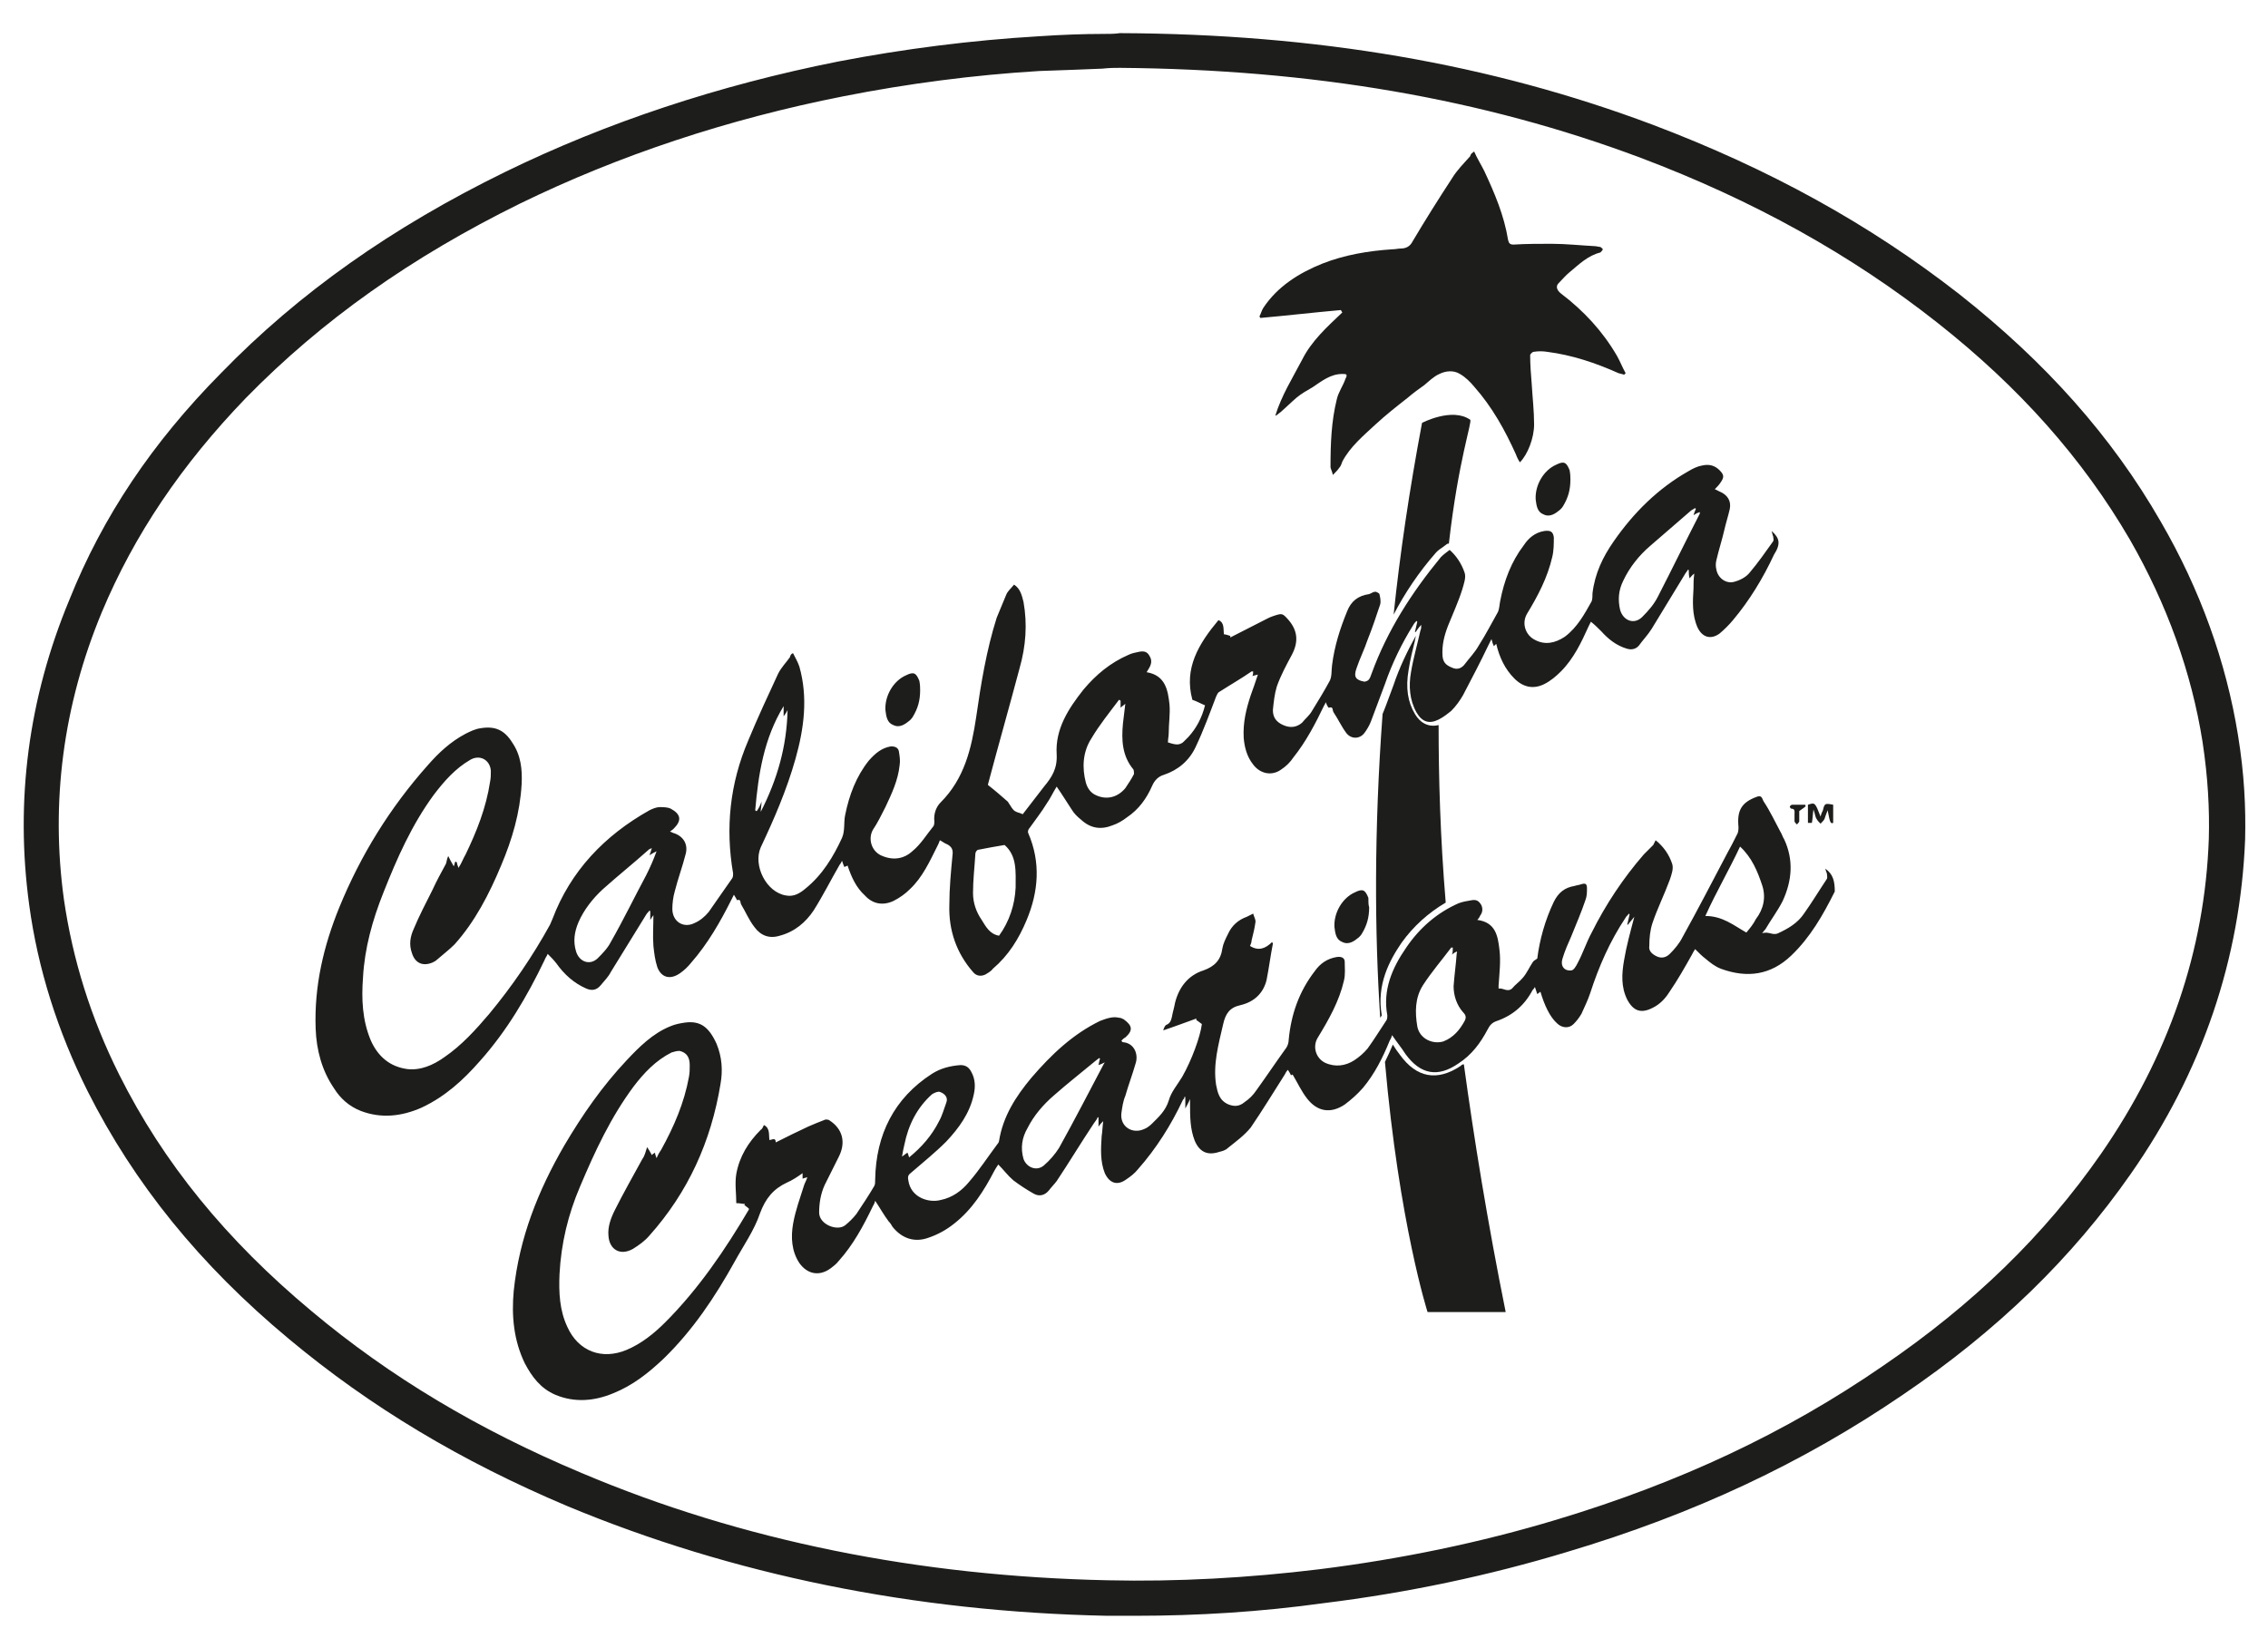
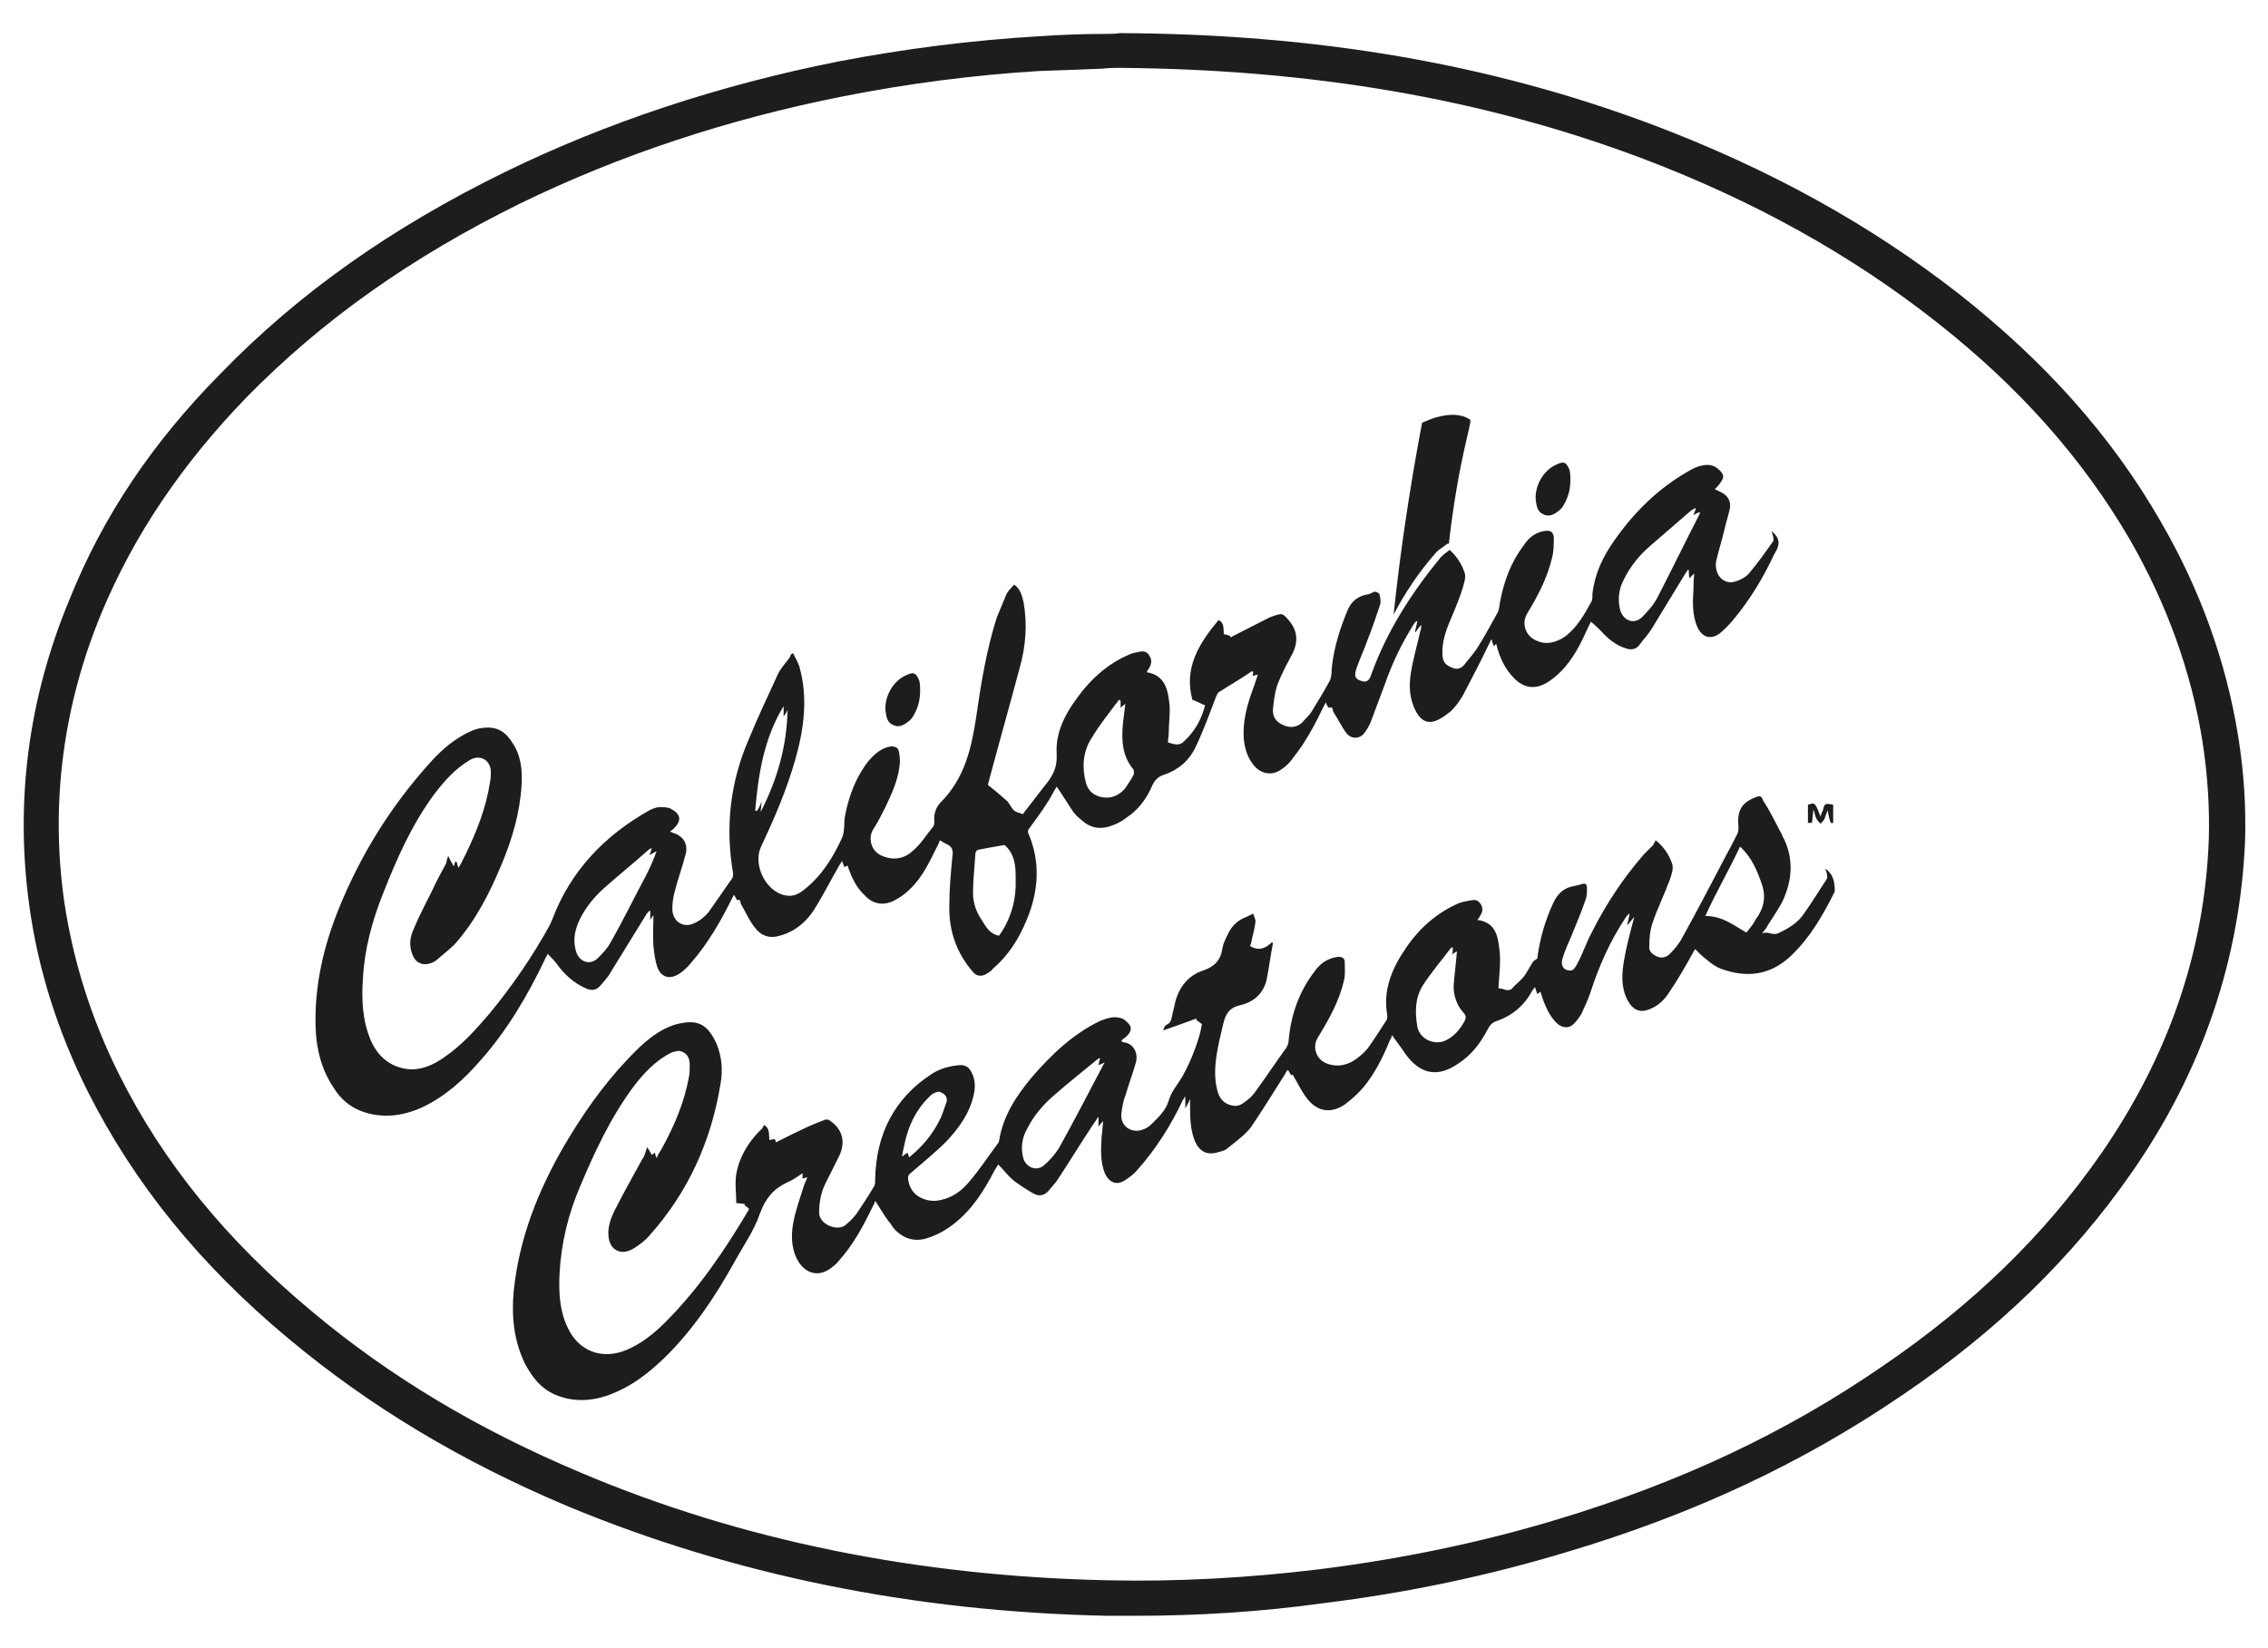
<svg xmlns="http://www.w3.org/2000/svg" version="1.1" id="Ebene_1" x="0px" y="0px" viewBox="0 0 287.4 208.9" style="enable-background:new 0 0 287.4 208.9;" xml:space="preserve">
  <style type="text/css">
	.st0{fill:#1D1D1B;}
</style>
  <g>
    <path class="st0" d="M141.9,8.6c-0.6,0-1.3,0-2.2,0.1c-2.3,0.1-5.1,0.2-8,0.3c-8.3,0.5-16.7,1.6-24.8,3.2   c-14.7,2.9-28.5,7.5-41,13.6c-13.8,6.8-25.1,14.8-34.7,24.6C23,58.9,17,67.8,12.9,77.6C8,89.4,6.4,101.7,8.1,114   c1.1,7.6,3.4,15,7,22.2c5.6,11.2,13.6,21,24.4,30c9.9,8.3,21.1,15,34.2,20.5c20.3,8.6,42.8,13.1,66.7,13.6   c8.8,0.2,17.8-0.3,26.8-1.4c10.4-1.3,20.5-3.4,30.1-6.3c15.6-4.7,29-11,41.2-19.4c11.6-7.9,20.6-16.7,27.7-26.9   c8.6-12.4,13.2-25.8,13.7-40c0.1-3.7-0.1-7.7-0.8-12.3c-1.4-8.8-4.5-17.4-9.2-25.6c-6-10.3-14-19.3-24.4-27.5   c-10.9-8.6-23.3-15.5-37.6-20.9C187.9,12.5,166.3,8.8,141.9,8.6 M143.9,204.8c-1.2,0-2.4,0-3.6,0c-24.5-0.5-47.5-5.2-68.4-13.9   c-13.5-5.7-25-12.6-35.3-21.2c-11.3-9.4-19.6-19.7-25.5-31.4c-3.8-7.6-6.3-15.5-7.4-23.6c-1.8-13.2-0.1-26.2,5.1-38.7   C13,65.5,19.3,56.1,28,47.3c9.9-10.2,21.7-18.5,36-25.5c12.9-6.3,27.1-11,42.2-14c8.3-1.6,16.9-2.7,25.4-3.2   c2.9-0.2,5.8-0.3,8.1-0.3c0.8,0,1.6,0,2.2-0.1l0,0h0c25,0.1,47,3.9,67.5,11.6c14.8,5.6,27.5,12.6,38.9,21.5   c10.9,8.6,19.3,18,25.5,28.8c5,8.6,8.3,17.8,9.8,27.1c0.8,4.9,1,9.2,0.9,13.2c-0.6,15.1-5.4,29.4-14.5,42.4   c-7.4,10.6-16.8,19.8-28.9,28c-12.6,8.6-26.4,15.1-42.5,19.9c-9.9,3-20.3,5.2-30.9,6.5C159.8,204.3,151.8,204.8,143.9,204.8" />
-     <path class="st0" d="M186.8,19.2c0.4,0.9,0.9,1.7,1.3,2.5c1.3,2.8,2.5,5.6,3,8.7c0.1,0.4,0.2,0.6,0.7,0.6c1.6-0.1,3.2-0.1,4.8-0.1   c1.8,0,3.6,0.2,5.5,0.3c0.2,0,0.5,0.1,0.7,0.1c0.1,0.1,0.3,0.2,0.3,0.3c0,0.1-0.2,0.3-0.3,0.4c-1.6,0.4-2.7,1.5-3.9,2.5   c-0.5,0.4-0.9,0.9-1.4,1.4c-0.4,0.4-0.2,0.9,0.3,1.3c2.9,2.2,5.3,4.8,7.1,7.9c0.4,0.7,0.7,1.5,1.1,2.2c-0.1,0.1-0.1,0.1-0.2,0.2   c-0.2-0.1-0.4-0.1-0.7-0.2c-2.9-1.3-5.9-2.3-9-2.7c-0.6-0.1-1.2-0.1-1.8,0c-0.1,0-0.4,0.3-0.4,0.4c0,1.2,0.1,2.5,0.2,3.7   c0.1,1.7,0.3,3.4,0.3,5.1c0,1.7-0.8,3.8-1.8,4.8c-0.2-0.3-0.4-0.7-0.5-1c-1.4-3.1-3-6-5.3-8.6c-0.5-0.6-1.1-1.2-1.8-1.6   c-0.8-0.5-1.8-0.4-2.6,0c-0.7,0.3-1.3,0.9-1.9,1.4c-0.7,0.5-1.4,1-2.1,1.6c-1.4,1.1-2.8,2.2-4.1,3.4c-1.5,1.4-3.2,2.8-4.2,4.7   c-0.1,0.3-0.2,0.6-0.4,0.8c-0.2,0.3-0.4,0.5-0.8,0.9c-0.1-0.5-0.3-0.8-0.3-1c0-2.9,0.1-5.8,0.8-8.6c0.2-0.9,0.8-1.7,1.1-2.6   c0.1-0.2,0.2-0.4,0.1-0.5c0-0.1-0.3-0.1-0.5-0.1c-1.5,0-2.6,0.9-3.8,1.7c-0.7,0.4-1.4,0.8-2,1.3c-0.7,0.6-1.4,1.3-2.1,1.9   c-0.2,0.1-0.3,0.3-0.6,0.4c0.8-2.6,2.2-4.8,3.4-7.1c1.2-2.4,3.2-4.2,5.1-6c-0.1-0.1-0.1-0.2-0.2-0.3c-3.4,0.3-6.8,0.7-10.2,1   c0-0.1-0.1-0.1-0.1-0.2c0.2-0.4,0.3-0.8,0.5-1.1c1.8-2.7,4.5-4.4,7.5-5.6c2.8-1.1,5.8-1.6,8.8-1.8c0.4,0,0.8-0.1,1.1-0.1   c0.7,0,1.2-0.3,1.5-0.9c1.6-2.7,3.3-5.4,5-8c0.6-1,1.5-1.9,2.3-2.8C186.4,19.4,186.6,19.4,186.8,19.2" />
    <path class="st0" d="M199,60.8c0,1.3-0.3,2.3-0.9,3.3c-0.1,0.2-0.3,0.4-0.4,0.5c-0.6,0.5-1.3,1-2.1,0.6c-0.8-0.3-0.9-1.1-1-1.9   c-0.1-1.8,1-3.7,2.6-4.4c1-0.5,1.3-0.3,1.7,0.7C199,60.1,199,60.5,199,60.8" />
    <path class="st0" d="M116.6,87.5c0,1.3-0.3,2.3-0.9,3.3c-0.1,0.2-0.3,0.4-0.4,0.5c-0.6,0.5-1.3,1-2.1,0.6c-0.8-0.3-0.9-1.1-1-1.9   c-0.1-1.8,1-3.7,2.6-4.4c1-0.5,1.3-0.3,1.7,0.7C116.6,86.8,116.6,87.2,116.6,87.5" />
-     <path class="st0" d="M173.5,115c0,1.3-0.3,2.3-0.9,3.3c-0.1,0.2-0.3,0.4-0.4,0.5c-0.6,0.5-1.3,1-2.1,0.6c-0.8-0.3-0.9-1.1-1-1.9   c-0.1-1.8,1-3.7,2.6-4.4c1-0.5,1.3-0.3,1.7,0.7C173.4,114.3,173.4,114.7,173.5,115" />
    <path class="st0" d="M231.6,102.7c-0.2,0.5-0.3,0.8-0.4,1.1c-0.1,0.2-0.3,0.4-0.5,0.6c-0.2-0.2-0.4-0.4-0.5-0.6   c-0.2-0.3-0.2-0.7-0.4-1.2c-0.1,0.7-0.1,1.2-0.2,1.7c0,0-0.3,0-0.5,0v-2.3c0.9-0.3,0.9-0.3,1.6,1.5c0.1-0.4,0.2-0.6,0.3-0.8   c0.2-0.9,0.3-0.9,1.3-0.7v2.3C232,104.4,231.9,104.4,231.6,102.7" />
-     <path class="st0" d="M228.8,102.2c-0.2,0.2-0.4,0.3-0.8,0.6c0,0.3,0,0.8,0,1.3c0,0.1-0.2,0.3-0.3,0.4c-0.1-0.1-0.3-0.3-0.3-0.4   c0-0.3,0-0.6,0-0.9c0-0.3,0.1-0.7-0.4-0.7c-0.1,0-0.2-0.2-0.2-0.3c0.1-0.1,0.2-0.2,0.3-0.2c0.5,0,1.1,0,1.6,0   C228.8,102,228.8,102.1,228.8,102.2" />
    <path class="st0" d="M215.4,65.1c-1.8,3.5-3.5,7-5.3,10.5c-0.5,1-1.2,1.8-2,2.6c-1,1-2.4,0.5-2.8-0.9c-0.3-1.3-0.2-2.5,0.4-3.7   c0.8-1.7,2-3.2,3.4-4.4c1.7-1.5,3.5-3,5.2-4.5c0.2-0.1,0.3-0.2,0.5-0.3c0,0,0.1,0.1,0.1,0.1c-0.1,0.2-0.2,0.5-0.3,0.8   c0.3-0.2,0.5-0.3,0.8-0.4C215.4,64.9,215.4,65,215.4,65.1 M143.7,98.1c-0.3,0.6-0.7,1.2-1.1,1.8c-1,1.2-2.4,1.5-3.7,0.9   c-0.7-0.3-1.1-0.9-1.3-1.6c-0.5-1.9-0.4-3.9,0.7-5.6c1-1.7,2.3-3.3,3.5-4.9c0.1,0,0.1,0.1,0.2,0.1v0.9c0.2-0.2,0.4-0.3,0.6-0.5   c-0.1,0.9-0.2,1.7-0.3,2.5c-0.2,2.1-0.1,4.1,1.3,5.8C143.7,97.6,143.7,98,143.7,98.1 M128.7,112.5c-0.1,2.2-0.8,4.3-2.1,6.1   c-1.2-0.2-1.7-1.2-2.2-2c-0.7-1-1.1-2.2-1.1-3.4c0-1.7,0.2-3.3,0.3-5c0-0.2,0.2-0.5,0.4-0.5c1-0.2,2.1-0.4,3.3-0.6   C128.9,108.5,128.7,110.5,128.7,112.5 M95.9,102.8c-0.1,0-0.1,0-0.2-0.1c0.4-4.6,1.1-9.1,3.6-13.2v1.3c0.3-0.4,0.4-0.6,0.5-0.8   c-0.1,4.6-1.3,8.8-3.4,12.9c0-0.4,0.1-0.8,0.1-1.3C96.3,102.2,96.1,102.5,95.9,102.8 M81.9,110.9c-1.5,2.8-2.9,5.7-4.5,8.5   c-0.4,0.8-1.1,1.5-1.7,2.1c-1,0.9-2.3,0.4-2.7-0.9c-0.4-1.3-0.2-2.5,0.3-3.7c0.7-1.6,1.8-3,3.1-4.2c1.9-1.7,3.9-3.3,5.8-5   c0.1-0.1,0.2-0.1,0.4-0.2c-0.1,0.4-0.2,0.6-0.3,0.9c0.3-0.2,0.5-0.3,0.9-0.5C82.8,109,82.4,109.9,81.9,110.9 M224.5,67.3   c0.1,0.3,0.1,0.5,0.2,0.7c0,0.2,0.1,0.4,0,0.6c-1,1.4-1.9,2.7-3,4c-0.4,0.5-1.1,0.9-1.8,1.1c-1.1,0.4-2.2-0.4-2.4-1.5   c-0.1-0.4-0.1-0.8,0-1.2c0.3-1.3,0.7-2.5,1-3.8c0.2-0.9,0.5-1.8,0.7-2.7c0.2-1-0.3-1.8-1.3-2.2c-0.2-0.1-0.4-0.2-0.6-0.3   c0.3-0.3,0.5-0.5,0.7-0.8c0.5-0.7,0.5-1-0.1-1.6c-0.6-0.6-1.3-0.8-2.2-0.6c-0.6,0.1-1.2,0.4-1.7,0.7c-3.9,2.2-7,5.3-9.5,8.9   c-1.4,2-2.4,4.1-2.7,6.6c0,0.3,0,0.7-0.1,1c-0.9,1.6-1.8,3.3-3.4,4.5c-1.2,0.8-2.5,1.1-3.8,0.4c-1.2-0.6-1.7-2.1-1-3.3   c1.4-2.3,2.6-4.6,3.2-7.2c0.2-0.8,0.2-1.7,0.2-2.5c-0.1-0.7-0.4-0.9-1.2-0.8c-1.2,0.2-2,0.9-2.6,1.8c-1.6,2.1-2.5,4.5-3,7.1   c-0.1,0.5-0.1,1-0.3,1.4c-0.8,1.4-1.5,2.8-2.4,4.2c-0.5,0.9-1.2,1.6-1.8,2.4c-0.3,0.4-0.8,0.7-1.4,0.5c-0.8-0.3-1.3-0.6-1.4-1.5   c-0.1-1.4,0.2-2.6,0.7-3.9c0.6-1.5,1.3-3,1.8-4.6c0.2-0.7,0.5-1.5,0.3-2.1c-0.4-1.2-1.1-2.2-1.9-2.9c-0.4,0.3-0.8,0.6-1.1,0.9   c-3.7,4.5-6.8,9.3-8.8,14.8c-0.1,0.3-0.2,0.6-0.4,0.8c-0.1,0.1-0.4,0.2-0.5,0.2c-1.1-0.2-1.4-0.6-1-1.7c0.4-1.2,1-2.4,1.4-3.6   c0.6-1.5,1.1-3,1.6-4.5c0.1-0.4,0-0.9-0.1-1.3c0-0.1-0.4-0.3-0.5-0.3c-0.3,0-0.5,0.2-0.8,0.3c-1.4,0.2-2.3,0.9-2.8,2.2   c-0.9,2.2-1.6,4.4-1.9,6.8c-0.1,0.7,0,1.4-0.3,2c-0.7,1.3-1.5,2.6-2.3,3.9c-0.3,0.5-0.8,0.9-1.2,1.4c-0.7,0.6-1.5,0.7-2.4,0.3   c-0.9-0.4-1.3-1-1.3-1.9c0.1-1,0.2-2,0.5-3c0.5-1.4,1.2-2.7,1.9-4c0.9-1.7,0.7-3.1-0.4-4.4c-0.8-0.9-0.8-0.9-2-0.5   c-0.3,0.1-0.5,0.2-0.7,0.3c-1.6,0.8-3.1,1.6-4.7,2.4c0-0.1,0-0.1,0-0.2c-0.3-0.1-0.6-0.2-0.8-0.2c-0.1-0.6,0.1-1.5-0.7-1.8   c-2.5,3-4.4,6.1-3.3,10.1c0.6,0.2,1.1,0.5,1.6,0.7c-0.4,1.6-1.1,2.9-2.1,4c-0.2,0.2-0.4,0.4-0.6,0.6c-0.6,0.6-1.3,0.3-2,0.1   c0-0.4,0.1-0.8,0.1-1.2c0-1.2,0.2-2.4,0.1-3.6c-0.2-1.8-0.5-3.7-2.9-4.1c0.1-0.2,0.2-0.3,0.3-0.5c0.3-0.5,0.4-1,0.1-1.5   c-0.3-0.6-0.7-0.7-1.3-0.6c-0.5,0.1-1,0.2-1.4,0.4c-2.3,1-4.1,2.5-5.7,4.4c-1.9,2.4-3.6,5-3.4,8.2c0.1,1.8-0.6,2.9-1.6,4.1   c-0.9,1.2-1.8,2.3-2.7,3.5c-0.4-0.2-0.7-0.2-1-0.4c-0.3-0.2-0.5-0.6-0.7-0.9c-0.1-0.1-0.1-0.2-0.2-0.3c-0.8-0.7-1.6-1.4-2.5-2.1   c0,0,0,0,0-0.1c1.3-4.9,2.7-9.8,4-14.7c0.8-2.8,1-5.6,0.5-8.4c-0.2-0.8-0.4-1.7-1.2-2.2c-0.4,0.5-0.8,0.8-1,1.3   c-0.4,1-0.8,1.9-1.2,2.9c-1.3,4.1-2,8.4-2.6,12.6c-0.6,4-1.5,7.8-4.5,10.8c-0.6,0.6-0.9,1.5-0.8,2.4c0,0.2,0,0.4-0.1,0.6   c-0.9,1.1-1.6,2.3-2.7,3.2c-1.1,1-2.5,1.2-4,0.5c-1.2-0.6-1.6-2.1-1-3.2c0.6-0.9,1.1-1.9,1.6-2.9c0.8-1.7,1.6-3.4,1.8-5.3   c0.1-0.6,0-1.2-0.1-1.8c-0.1-0.4-0.4-0.6-1-0.6c-1.2,0.2-2,0.9-2.8,1.8c-1.6,2-2.5,4.4-3,6.9c-0.2,0.9,0,2-0.4,2.9   c-1.1,2.4-2.5,4.7-4.6,6.4c-0.7,0.6-1.5,1.1-2.5,0.9c-2.5-0.4-4.2-3.8-3.2-6.1c1.7-3.6,3.3-7.3,4.4-11.2c1.1-3.9,1.6-7.8,0.5-11.7   c-0.2-0.6-0.5-1.1-0.8-1.7c-0.1,0-0.2,0.1-0.2,0.1c-0.1,0.1-0.2,0.3-0.2,0.4c-0.5,0.7-1.1,1.3-1.5,2.1c-1.3,2.8-2.6,5.6-3.8,8.5   c-2.3,5.4-2.9,11-1.9,16.8c0,0.2,0,0.4-0.1,0.6c-1,1.4-2,2.9-3,4.3c-0.5,0.6-1.1,1.1-1.8,1.4c-1.4,0.7-2.8-0.2-2.8-1.8   c0-0.7,0.1-1.5,0.3-2.2c0.4-1.6,1-3.2,1.4-4.8c0.3-1.2-0.3-2.2-1.5-2.6c-0.1,0-0.2-0.1-0.5-0.2c0.3-0.2,0.4-0.3,0.5-0.4   c1-1,0.9-1.8-0.4-2.5c-0.4-0.2-1-0.2-1.4-0.2c-0.4,0-0.9,0.2-1.3,0.4c-5.7,3.2-10,7.7-12.3,13.8c-0.1,0.2-0.2,0.5-0.3,0.7   c-2.2,4-4.8,7.8-7.7,11.3c-1.7,2-3.5,4-5.7,5.5c-1.4,1-3,1.7-4.7,1.5c-2.2-0.3-3.7-1.6-4.6-3.6c-1.1-2.6-1.2-5.3-1-8   c0.2-3.7,1.2-7.3,2.6-10.8c1.7-4.3,3.6-8.6,6.4-12.4c1.3-1.7,2.7-3.3,4.6-4.4c1.2-0.7,2.5,0,2.6,1.4c0,0.5,0,0.9-0.1,1.4   c-0.5,3.3-1.7,6.3-3.1,9.2c-0.3,0.5-0.5,1.1-0.9,1.7c-0.1-0.3-0.2-0.5-0.2-0.7c-0.1,0-0.1-0.1-0.2-0.1c-0.1,0.2-0.1,0.4-0.2,0.6   c-0.3-0.5-0.5-0.9-0.7-1.3c-0.2,0.4-0.2,0.8-0.3,1c-0.6,1.1-1.2,2.2-1.7,3.3c-0.8,1.6-1.7,3.3-2.4,5c-0.4,0.9-0.6,1.9-0.2,3   c0.4,1.3,1.4,1.7,2.6,1.2c0.2-0.1,0.4-0.2,0.5-0.3c0.8-0.7,1.6-1.3,2.3-2c2.6-2.9,4.4-6.4,5.9-10c1.4-3.3,2.4-6.7,2.6-10.3   c0.1-1.9-0.1-3.7-1.2-5.3c-1-1.6-2.2-2.1-4-1.8c-0.7,0.1-1.3,0.4-1.9,0.7c-1.9,1-3.4,2.4-4.8,4c-4.8,5.4-8.5,11.4-11.2,18   c-2,4.9-3.2,10-3,15.4c0.1,2.7,0.8,5.3,2.3,7.5c0.8,1.3,1.9,2.3,3.4,2.9c2.6,1,5.2,0.7,7.7-0.4c3-1.4,5.3-3.5,7.4-5.9   c3.4-3.8,6-8.2,8.2-12.8c0.1-0.3,0.3-0.5,0.4-0.8c0.4,0.4,0.8,0.8,1.1,1.2c1,1.4,2.2,2.5,3.8,3.2c0.7,0.3,1.3,0.2,1.8-0.4   c0.5-0.6,1-1.1,1.3-1.7c1.5-2.4,3-4.9,4.5-7.3c0.1-0.2,0.3-0.3,0.4-0.5c0,0,0.1,0.1,0.1,0.1v1.1c0.2-0.3,0.3-0.5,0.4-0.6   c0,1.3-0.1,2.6,0,3.9c0.1,0.9,0.2,1.8,0.5,2.7c0.5,1.3,1.6,1.6,2.8,0.8c0.6-0.4,1.1-0.9,1.5-1.4c2.1-2.4,3.7-5.2,5.1-8   c0.1-0.2,0.2-0.4,0.3-0.6c0.2,0.3,0.4,0.7,0.4,0.7c0.5-0.2,0.4,0.3,0.5,0.5c0.6,1,1,2,1.7,2.9c0.8,1.1,1.9,1.5,3.2,1.1   c1.9-0.5,3.3-1.7,4.3-3.2c1.2-1.9,2.2-3.9,3.3-5.8c0.1-0.1,0.2-0.3,0.3-0.5c0.1,0.3,0.2,0.6,0.3,0.8c0.1-0.1,0.3-0.1,0.4-0.2   c0.5,1.5,1.1,2.8,2.2,3.8c1,1.1,2.3,1.3,3.6,0.7c0.8-0.4,1.5-0.9,2.1-1.5c1.6-1.5,2.5-3.5,3.5-5.5c0.1-0.2,0.2-0.4,0.3-0.7   c0.4,0.2,0.6,0.4,0.9,0.5c0.6,0.3,0.8,0.7,0.7,1.4c-0.2,2.1-0.4,4.2-0.4,6.3c-0.1,3.2,0.9,6.1,3,8.5c0.4,0.5,1,0.6,1.6,0.3   c0.3-0.2,0.7-0.4,0.9-0.7c2-1.7,3.3-3.8,4.3-6.2c1.5-3.6,1.8-7.3,0.2-11c-0.1-0.2,0-0.5,0.2-0.7c0.7-1,1.5-2,2.1-3   c0.5-0.7,0.8-1.4,1.3-2.2c0.7,1,1.3,2,1.9,2.9c0.3,0.5,0.7,0.9,1.2,1.3c1.2,1.1,2.5,1.3,4,0.7c0.6-0.2,1.3-0.6,1.8-1   c1.5-1,2.5-2.4,3.2-4c0.3-0.7,0.8-1.2,1.5-1.4c1.8-0.6,3.2-1.8,4-3.5c1-2.1,1.8-4.3,2.6-6.4c0.1-0.2,0.2-0.5,0.4-0.6   c1.4-0.9,2.8-1.7,4.1-2.6c0,0,0.1,0,0.2,0c0,0.2,0,0.4-0.1,0.6c0.2-0.1,0.4-0.1,0.7-0.2c-0.3,0.9-0.6,1.8-0.9,2.6   c-0.6,1.8-1,3.5-0.9,5.4c0.1,1.2,0.4,2.4,1.2,3.4c0.9,1.2,2.4,1.5,3.6,0.6c0.6-0.4,1.1-0.9,1.5-1.5c1.6-2,2.8-4.3,3.9-6.6   c0.1-0.1,0.1-0.2,0.2-0.4c0.1,0.3,0.3,0.7,0.4,0.7c0.6-0.2,0.4,0.3,0.6,0.6c0.6,0.9,1,1.8,1.6,2.6c0.6,0.8,1.7,0.8,2.3,0   c0.3-0.4,0.6-0.9,0.8-1.4c0.6-1.6,1.2-3.2,1.8-4.8c0.9-2.6,2.1-5.1,3.6-7.5c0.1-0.2,0.3-0.4,0.4-0.5c0,0,0.1,0.1,0.1,0.1   c-0.1,0.4-0.2,0.9-0.3,1.3c0,0,0.1,0,0.1,0c0.2-0.3,0.4-0.6,0.7-0.9c0,0.3,0,0.5-0.1,0.7c-0.4,1.8-0.9,3.5-1.2,5.3   c-0.3,1.7-0.2,3.5,0.7,5.1c0.7,1.2,1.6,1.5,2.8,0.9c0.6-0.3,1.1-0.7,1.6-1.1c0.6-0.6,1.1-1.3,1.5-2c1.1-2.1,2.2-4.2,3.2-6.3   c0.1-0.2,0.2-0.4,0.4-0.8c0.1,0.4,0.2,0.7,0.3,0.9c0.1-0.1,0.2-0.2,0.3-0.3c0.4,1.7,1.1,3.2,2.3,4.4c1.1,1.1,2.4,1.4,3.8,0.7   c0.8-0.4,1.5-1,2.1-1.6c1.6-1.6,2.6-3.7,3.5-5.7c0.1-0.2,0.2-0.4,0.3-0.6c0.5,0.4,0.9,0.8,1.3,1.2c0.9,1,1.9,1.8,3.2,2.2   c0.6,0.2,1.2,0.1,1.6-0.4c0.5-0.7,1.1-1.3,1.6-2.1c1.4-2.3,2.8-4.6,4.2-6.9c0.1-0.2,0.3-0.4,0.4-0.6c0,0,0.1,0,0.1,0.1   c0,0.3,0,0.6,0.1,1c0.2-0.2,0.3-0.4,0.6-0.6c-0.1,0.7-0.1,1.3-0.1,1.9c-0.1,1.6-0.2,3.3,0.5,4.9c0.6,1.3,1.7,1.6,2.8,0.8   c0.6-0.5,1.2-1.1,1.7-1.7c2.1-2.5,3.8-5.3,5.2-8.3C225.7,68.9,225.5,68.2,224.5,67.3" />
    <path class="st0" d="M221.3,118.2c-1.6-0.9-3-2.1-5.2-2.1c1.4-3.1,3-5.8,4.4-8.8c1.5,1.4,2.2,3.1,2.8,4.9c0.5,1.5,0.2,3-0.8,4.3   C222.2,117.1,221.8,117.6,221.3,118.2 M185.6,129.4c-0.6,1.1-1.4,2.1-2.7,2.6c-1.3,0.4-3-0.3-3.3-1.9c-0.3-1.8-0.3-3.6,0.7-5.2   c1.1-1.7,2.4-3.2,3.6-4.8c0,0,0.1,0,0.2,0c0,0.3,0,0.6-0.1,0.9c0.2-0.2,0.4-0.3,0.6-0.4c0,0.1,0.1,0.1,0,0.2   c-0.1,1.4-0.3,2.8-0.4,4.2c0,1.2,0.4,2.4,1.2,3.3C185.8,128.7,185.8,129,185.6,129.4 M139.9,134.8c-1.9,3.6-3.7,7.1-5.7,10.7   c-0.5,0.8-1.2,1.6-1.9,2.2c-0.9,0.8-2.2,0.3-2.6-0.8c-0.4-1.4-0.2-2.7,0.5-3.9c0.8-1.6,2-3,3.4-4.2c1.7-1.5,3.5-2.9,5.3-4.4   c0.1-0.1,0.3-0.2,0.4-0.3c0,0,0.1,0.1,0.1,0.1c-0.1,0.2-0.1,0.4-0.2,0.8c0.3-0.1,0.5-0.2,0.7-0.3C140,134.6,140,134.7,139.9,134.8    M114.6,145.1c0.5-2.5,1.6-4.7,3.5-6.4c0.3-0.2,0.8-0.4,1-0.3c0.6,0.2,1.1,0.7,0.8,1.4c-0.3,0.8-0.5,1.6-0.9,2.3   c-0.9,1.8-2.2,3.3-3.8,4.6c-0.1-0.3-0.1-0.4-0.2-0.6c-0.2,0.1-0.4,0.3-0.7,0.5C114.4,146,114.5,145.5,114.6,145.1 M231.3,110.1   c0.1,0.3,0.1,0.4,0.2,0.6c0,0.2,0.1,0.5,0,0.7c-1,1.5-1.9,3-2.9,4.4c-0.8,1.2-2,1.9-3.3,2.5c-0.7,0.3-1.2-0.3-2,0   c0.2-0.3,0.3-0.4,0.4-0.5c0.7-1.2,1.6-2.4,2.2-3.6c1.2-2.6,1.4-5.2,0.2-7.8c-0.2-0.3-0.3-0.7-0.5-1c-0.7-1.3-1.3-2.6-2.1-3.8   c-0.2-0.3-0.2-0.9-0.9-0.6c-1.9,0.7-2.5,1.7-2.3,3.8c0,0.3,0,0.7-0.2,1c-0.4,0.8-0.8,1.6-1.2,2.3c-1.9,3.6-3.7,7.1-5.7,10.7   c-0.4,0.8-1,1.5-1.6,2.1c-0.5,0.5-1.1,0.6-1.7,0.3c-0.6-0.3-1-0.7-0.9-1.3c0-1,0.1-2,0.4-2.9c0.6-1.8,1.5-3.6,2.2-5.5   c0.2-0.6,0.5-1.4,0.3-2c-0.4-1.2-1.1-2.2-2.1-3c-0.1,0.2-0.2,0.4-0.3,0.6c-0.4,0.4-0.8,0.8-1.2,1.2c-2.6,3-4.8,6.3-6.6,9.9   c-0.7,1.3-1.1,2.6-1.8,3.9c-0.2,0.4-0.5,0.9-0.8,0.9c-0.9,0.1-1.4-0.6-1.1-1.5c0.3-1,0.7-1.9,1.1-2.8c0.6-1.5,1.3-3.1,1.8-4.6   c0.2-0.5,0.2-1,0.2-1.5c0-0.6-0.2-0.7-0.8-0.5c-0.3,0.1-0.5,0.1-0.8,0.2c-1.2,0.2-2,0.8-2.6,2c-1.1,2.3-1.8,4.8-2.1,7.2   c-0.3,0.2-0.5,0.3-0.6,0.5c-0.4,0.6-0.7,1.3-1.2,1.9c-0.4,0.5-1,0.9-1.4,1.4c-0.6,0.5-1.1-0.1-1.7,0c0-0.1,0-0.3,0-0.4   c0.1-1.5,0.3-3.1,0.1-4.6c-0.2-1.7-0.5-3.4-2.8-3.7c0.2-0.2,0.3-0.4,0.4-0.6c0.3-0.4,0.3-0.9,0.1-1.3c-0.3-0.5-0.6-0.7-1.2-0.6   c-0.6,0.1-1.2,0.2-1.7,0.4c-2.7,1.2-4.9,3.1-6.6,5.6c-1.8,2.6-3,5.4-2.4,8.6c0,0.2,0,0.4-0.1,0.6c-0.8,1.2-1.6,2.5-2.4,3.6   c-0.5,0.6-1.1,1.1-1.7,1.5c-1.1,0.7-2.4,0.9-3.7,0.3c-1.2-0.6-1.6-2.1-0.9-3.2c1.4-2.3,2.7-4.6,3.3-7.2c0.2-0.8,0.1-1.6,0.1-2.4   c0-0.4-0.3-0.7-1-0.6c-1.2,0.2-2.1,0.8-2.8,1.8c-2,2.6-3,5.5-3.3,8.7c0,0.3-0.1,0.7-0.3,1c-1.3,1.8-2.5,3.6-3.8,5.4   c-0.4,0.6-0.9,1.1-1.5,1.5c-0.6,0.5-1.2,0.6-2,0.3c-1.2-0.5-1.4-1.5-1.6-2.5c-0.4-2.6,0.3-5.1,0.9-7.7c0.3-1.3,0.8-2.1,2.2-2.4   c1.7-0.4,2.9-1.5,3.3-3.2c0.3-1.5,0.5-3.1,0.8-4.6c0-0.1-0.1-0.1-0.1-0.2c-0.8,0.8-1.7,1.2-2.8,0.5c0.1-0.2,0.2-0.5,0.2-0.7   c0.2-0.8,0.4-1.6,0.5-2.4c0-0.3-0.2-0.6-0.3-1c-0.4,0.2-0.6,0.3-0.8,0.4c-1.1,0.4-1.9,1.1-2.4,2.2c-0.3,0.6-0.6,1.2-0.7,1.8   c-0.2,1.5-1,2.3-2.4,2.8c-1.9,0.6-3.1,2.1-3.6,4.1c-0.1,0.6-0.3,1.2-0.4,1.8c-0.1,0.4-0.2,0.8-0.7,1c-0.2,0.1-0.3,0.4-0.4,0.7   c1.5-0.5,2.8-1,4.2-1.5c0,0.1,0,0.2,0,0.2c0.2,0.1,0.4,0.3,0.7,0.5c-0.2,1.6-1.3,4.6-2.5,6.7c-0.6,1-1.4,1.9-1.7,3   c-0.4,1.3-1.3,2.1-2.1,2.9c-0.3,0.3-0.7,0.6-1,0.7c-1.5,0.7-3.1-0.3-2.9-2c0.1-0.7,0.2-1.5,0.5-2.2c0.4-1.4,0.9-2.7,1.3-4.1   c0.4-1.2-0.2-2.6-1.6-2.7c-0.1,0-0.1-0.1-0.2-0.2c0.2-0.2,0.3-0.3,0.5-0.4c1-0.9,0.9-1.5-0.2-2.3c-0.2-0.1-0.4-0.2-0.6-0.2   c-0.8-0.2-1.6,0.1-2.4,0.4c-3.5,1.7-6.2,4.3-8.7,7.2c-2,2.4-3.6,4.9-4.1,8c0,0.1-0.1,0.3-0.2,0.4c-1.2,1.6-2.3,3.3-3.6,4.8   c-0.9,1.1-2.1,2-3.6,2.3c-1.5,0.4-3.8-0.3-4.1-2.5c-0.1-0.5,0-0.7,0.4-1c1.5-1.3,3-2.5,4.4-3.9c1.6-1.7,3-3.6,3.5-6   c0.2-0.9,0.2-1.9-0.3-2.8c-0.3-0.6-0.7-0.9-1.4-0.9c-1.3,0.1-2.5,0.4-3.6,1.1c-4.8,3.1-7.1,7.7-7.2,13.4c0,0.3,0,0.6-0.1,0.8   c-0.7,1.2-1.5,2.4-2.3,3.6c-0.4,0.5-0.9,1-1.4,1.4c-1,0.8-3.3-0.1-3.3-1.6c0-1.2,0.2-2.4,0.7-3.5c0.6-1.2,1.2-2.4,1.8-3.6   c0.9-1.8,0.5-3.5-1.2-4.6c-0.1-0.1-0.4-0.1-0.5-0.1c-0.8,0.3-1.5,0.6-2.2,0.9c-1.3,0.6-2.7,1.3-4.1,2c0-0.7-0.5-0.3-0.8-0.3   c-0.1-0.7,0.1-1.5-0.7-1.9c-0.1,0.2-0.2,0.5-0.4,0.6c-1.6,1.6-2.7,3.4-3.1,5.6c-0.2,1.2,0,2.5,0,3.7c0.5,0,0.8,0.1,1.1,0.1   c0,0,0,0.1-0.1,0.1c0.2,0.2,0.4,0.3,0.6,0.5c0,0,0,0,0,0.1c-3,5.1-6.4,10.1-10.6,14.3c-1.4,1.4-3,2.7-4.9,3.5   c-3.1,1.3-6.1,0.2-7.5-2.9c-1-2.1-1.1-4.4-1-6.7c0.2-3.9,1.1-7.6,2.6-11.1c1.9-4.5,3.9-8.8,6.8-12.7c1.3-1.7,2.8-3.3,4.8-4.3   c0.3-0.1,0.7-0.2,1-0.2c0.9,0.2,1.3,0.8,1.3,1.8c0,0.5,0,1-0.1,1.5c-0.6,3.3-1.9,6.3-3.5,9.2c-0.2,0.3-0.4,0.6-0.6,1.1   c-0.1-0.3-0.2-0.5-0.2-0.7c-0.2,0.1-0.3,0.2-0.4,0.3c-0.2-0.4-0.4-0.7-0.6-1c-0.2,0.6-0.3,1.1-0.6,1.5c-1.2,2.2-2.4,4.3-3.5,6.5   c-0.5,1-0.9,2.1-0.8,3.2c0.1,1.8,1.5,2.6,3.1,1.7c0.8-0.5,1.5-1,2.1-1.7c4.9-5.5,7.8-11.9,9-19.2c0.3-1.7,0.2-3.4-0.5-5.1   c-1-2.2-2.1-2.9-3.9-2.7c-0.7,0.1-1.3,0.2-2,0.5c-2.2,0.9-3.9,2.6-5.5,4.3c-3.1,3.3-5.6,6.9-7.9,10.8c-3.3,5.7-5.7,11.7-6.4,18.4   c-0.3,3.2,0,6.3,1.4,9.2c0.9,1.7,2,3.2,3.9,4c2.4,1,4.9,0.8,7.3-0.2c2.5-1,4.5-2.6,6.4-4.4c3.7-3.6,6.5-7.8,9-12.3   c1.1-2,2.5-4,3.2-6.1c0.7-1.9,1.7-3.1,3.4-3.9c0.7-0.3,1.3-0.7,2-1.2v0.7c0.2-0.1,0.4-0.1,0.6-0.2c-0.1,0.4-0.3,0.7-0.4,1   c-0.5,1.6-1.1,3.2-1.4,4.9c-0.3,1.7-0.2,3.5,0.8,5c1,1.4,2.5,1.7,3.9,0.7c0.4-0.3,0.8-0.6,1.1-1c1.8-2,3.1-4.4,4.3-6.9   c0.1-0.2,0.2-0.3,0.3-0.7c0.6,0.9,1.1,1.8,1.7,2.6c0.2,0.2,0.4,0.5,0.5,0.7c1.2,1.5,2.8,2,4.5,1.4c1.2-0.4,2.3-1,3.3-1.8   c2.3-1.8,3.8-4.2,5.1-6.7c0.1-0.2,0.3-0.5,0.5-0.8c0.7,0.7,1.2,1.4,1.9,2c0.8,0.6,1.7,1.2,2.6,1.7c0.7,0.4,1.4,0.2,1.9-0.4   c0.3-0.4,0.7-0.8,1-1.2c1.6-2.4,3.1-4.9,4.7-7.3c0.2-0.3,0.4-0.5,0.5-0.8c0,0,0.1,0,0.1,0.1v1.1c0.2-0.3,0.4-0.5,0.6-0.7   c-0.1,0.7-0.1,1.3-0.2,1.9c-0.1,1.6-0.2,3.2,0.4,4.7c0.6,1.3,1.6,1.6,2.7,0.8c0.6-0.4,1.1-0.8,1.5-1.3c2.3-2.6,4.2-5.6,5.7-8.8   c0.1-0.1,0.2-0.2,0.2-0.4c0,0,0.1,0,0.1,0.1v1.4c0.2-0.4,0.4-0.7,0.6-1.2c0,0.3,0,0.5,0,0.6c0,1.6,0,3.2,0.6,4.7   c0.6,1.4,1.6,1.9,3.1,1.4c0.4-0.1,0.8-0.2,1.1-0.5c1-0.8,2.1-1.6,2.9-2.6c1.5-2.2,2.9-4.5,4.3-6.7c0.1-0.2,0.2-0.4,0.4-0.6   c0.2,0.3,0.3,0.5,0.4,0.7c0.1-0.1,0.2-0.1,0.2-0.1c0.6,1,1.1,2.1,1.8,3c1.3,1.7,3,2,4.8,0.8c0.8-0.6,1.6-1.3,2.3-2.1   c1.5-1.8,2.5-3.8,3.4-6c0.1-0.2,0.2-0.3,0.3-0.7c0.6,0.9,1.2,1.6,1.7,2.4c1.9,2.6,4.1,3,6.7,1.2c1.7-1.1,2.8-2.6,3.7-4.3   c0.3-0.6,0.6-0.9,1.2-1.1c2-0.7,3.5-2,4.5-3.9c0.1-0.1,0.2-0.2,0.3-0.4c0.1,0.3,0.2,0.6,0.3,0.9c0.1-0.1,0.3-0.2,0.4-0.3   c0.5,1.7,1.2,3.2,2.1,4c0.6,0.6,1.5,0.7,2.1,0.1c0.4-0.4,0.7-0.8,1-1.3c0.4-0.9,0.8-1.7,1.1-2.6c1.1-3.4,2.5-6.6,4.5-9.6   c0.1-0.2,0.3-0.3,0.4-0.5c0,0,0.1,0.1,0.1,0.1c-0.1,0.4-0.2,0.9-0.3,1.3c0,0,0.1,0,0.1,0c0.2-0.3,0.5-0.6,0.8-1   c-0.5,1.9-1,3.7-1.3,5.5c-0.3,1.7-0.4,3.4,0.4,5c0.8,1.5,1.8,1.8,3.3,1c0.8-0.4,1.5-1.1,2-1.9c1.1-1.6,2-3.2,2.9-4.8   c0.1-0.2,0.2-0.4,0.4-0.7c0.5,0.5,0.9,0.9,1.3,1.2c0.6,0.5,1.2,1,2,1.3c3.3,1.2,6.3,0.8,8.9-1.7c2.4-2.3,4-5.1,5.5-8.1   C232.5,111.7,232.3,110.8,231.3,110.1" />
-     <path class="st0" d="M183.2,114.4c-0.7-8.4-0.9-15.9-0.9-22.5c-1.2,0.3-2.3-0.2-3-1.4c-0.9-1.5-1.2-3.3-0.8-5.6   c0.2-1.3,0.5-2.5,0.8-3.7c0-0.2,0.1-0.4,0.1-0.6c-1.1,2-2.1,4.1-2.8,6.2c-0.5,1.3-0.9,2.5-1.4,3.7c-1.1,14.9-1,27.8-0.3,38.5   l0.2-0.3c-0.7-3.9,1-7,2.5-9.2C179.1,117.4,181,115.7,183.2,114.4" />
-     <path class="st0" d="M185.1,135.1c-3,2-5.6,1.5-7.7-1.4c-0.3-0.4-0.6-0.8-0.9-1.3c-0.3,0.7-0.6,1.4-1,2.2   c1.8,20.5,5.4,31.7,5.4,31.7h9.9c-2.3-11.4-4-21.9-5.3-31.4C185.3,134.9,185.2,135,185.1,135.1" />
    <path class="st0" d="M182,70c0.3-0.3,0.6-0.5,0.9-0.7c0.1-0.1,0.3-0.2,0.4-0.3c0.1-0.1,0.2-0.1,0.3-0.1c1.2-10.6,3-15.5,2.7-15.7   c-2.3-1.6-6.1,0.4-6.1,0.4c-1.6,8.5-2.8,16.6-3.6,24.3C178,75.2,179.8,72.5,182,70" />
  </g>
</svg>